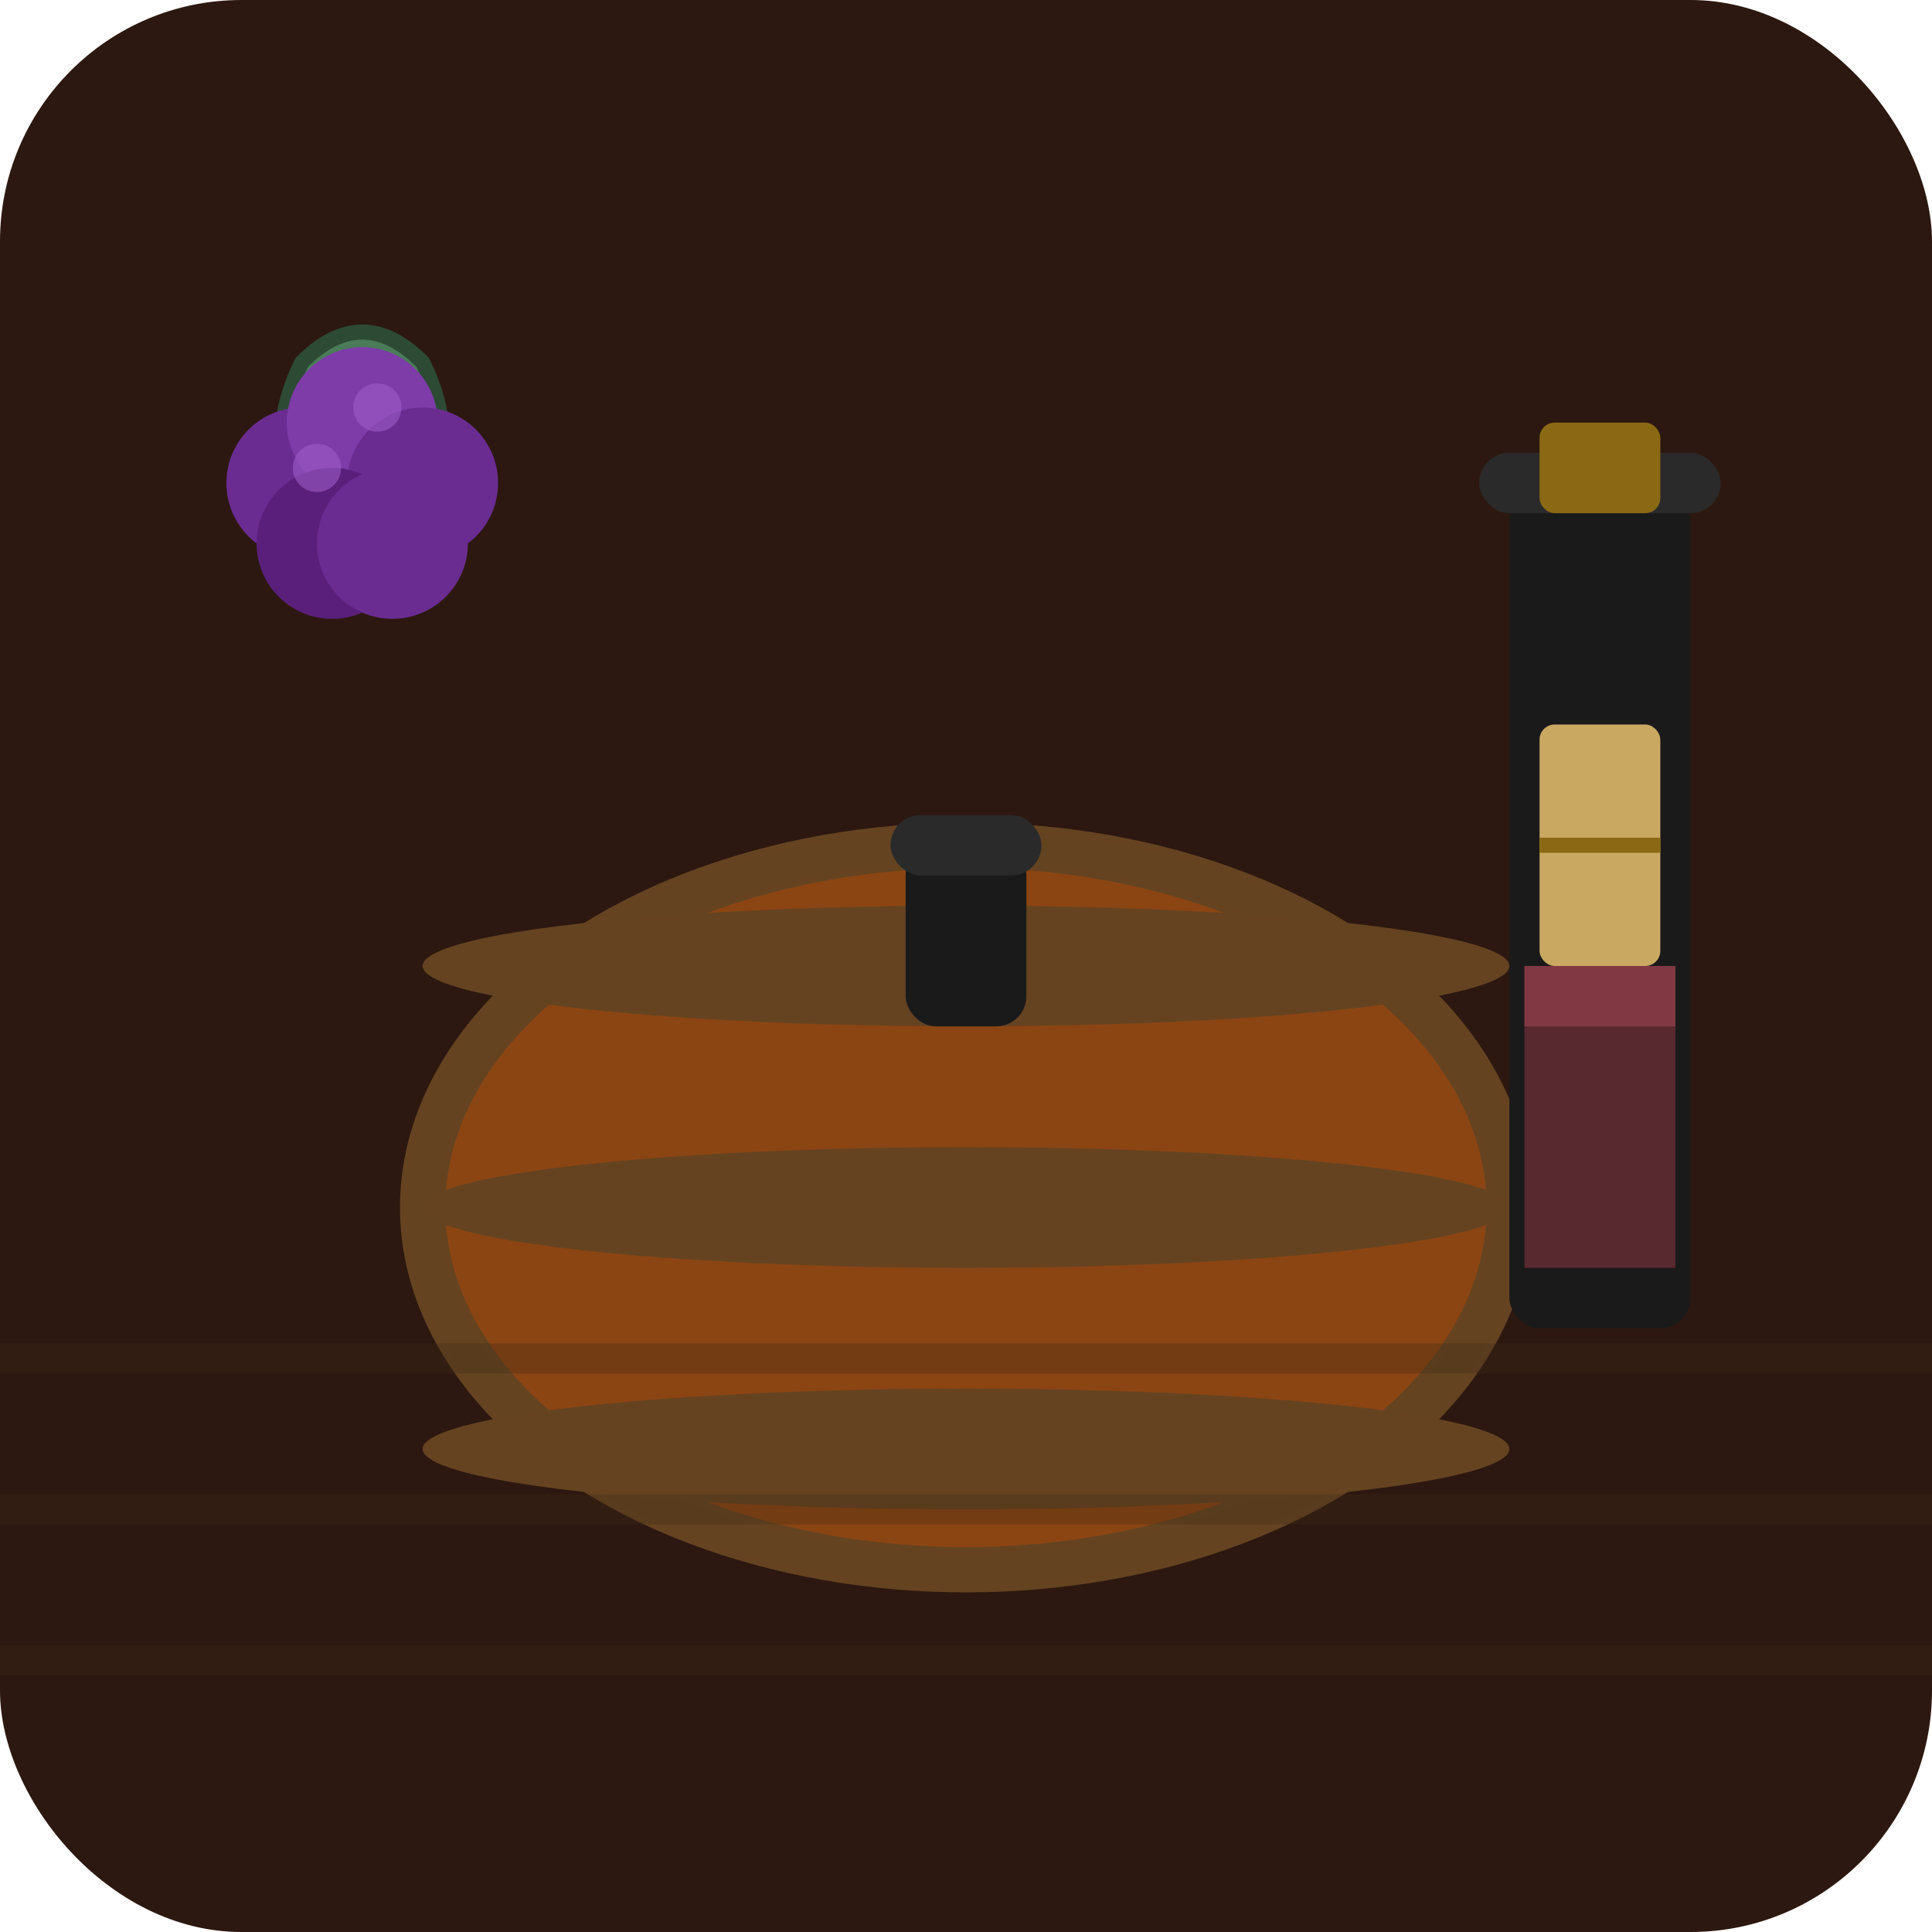
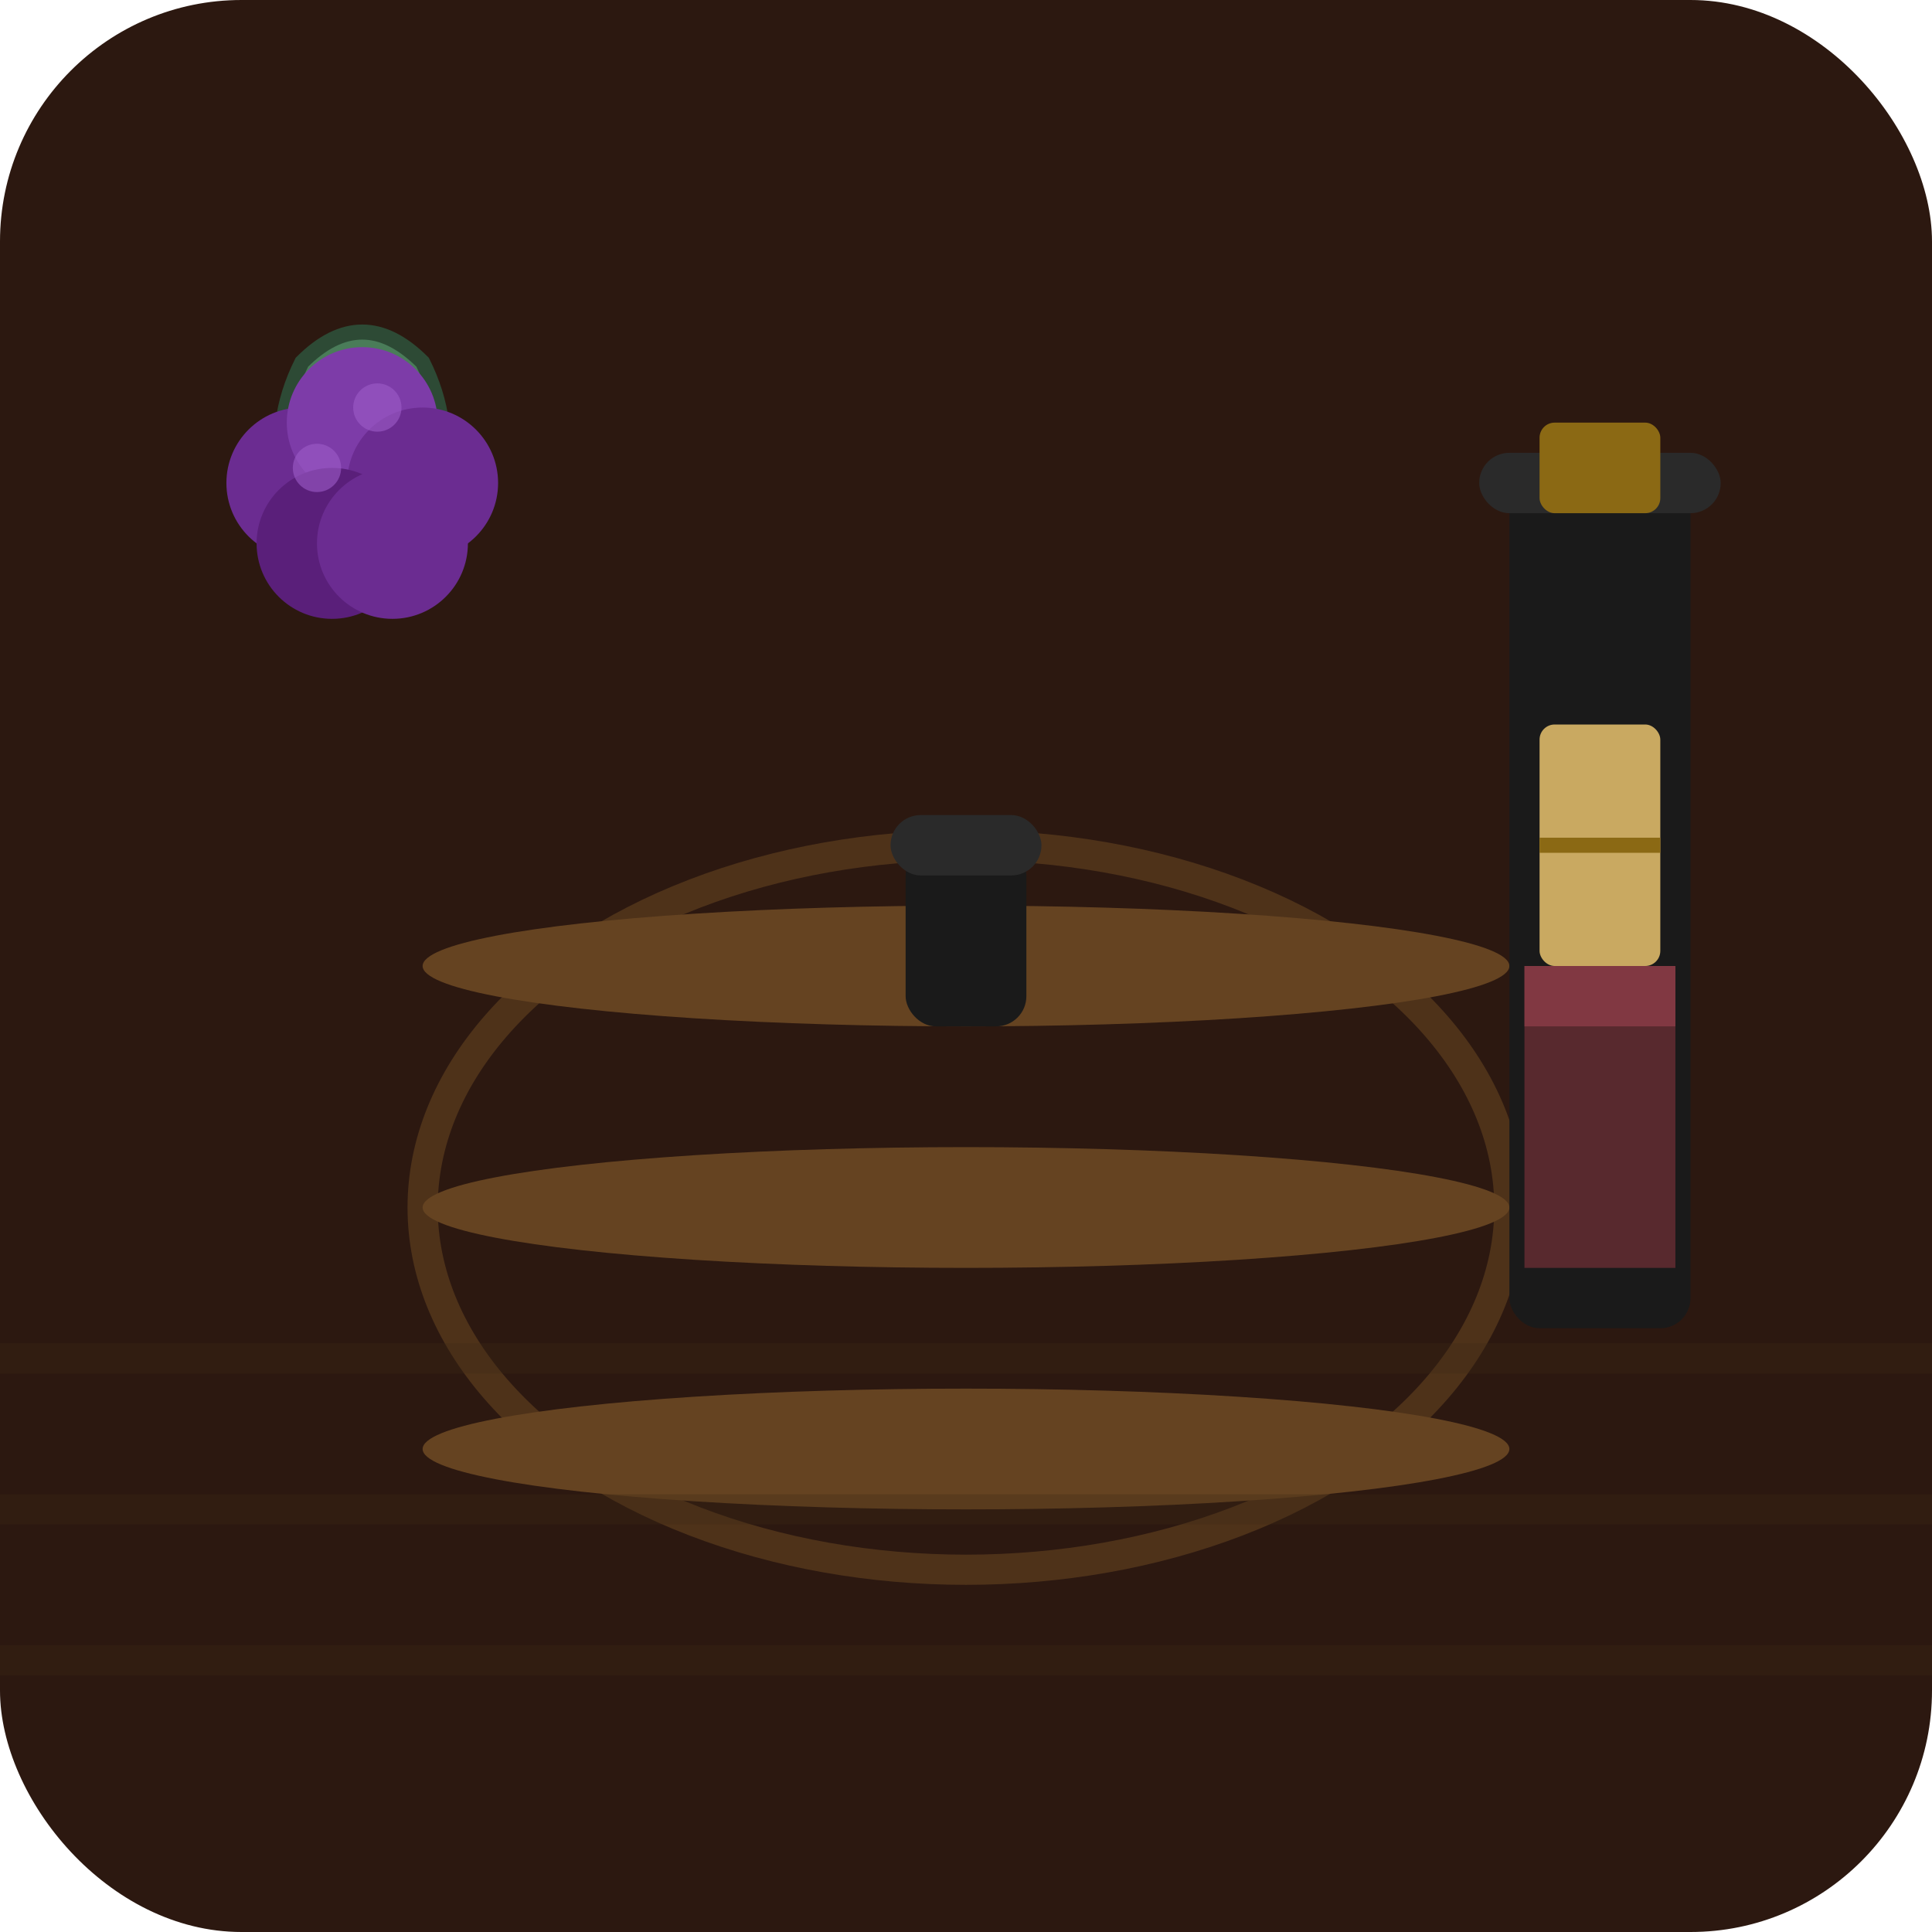
<svg xmlns="http://www.w3.org/2000/svg" viewBox="0 0 64 64" width="64" height="64">
  <rect width="64" height="64" fill="#2c1810" rx="8" />
  <g transform="translate(12, 20)">
-     <ellipse cx="20" cy="20" rx="18" ry="12" fill="#8b4513" stroke="#654321" stroke-width="1.5" />
    <ellipse cx="20" cy="20" rx="18" ry="12" fill="none" stroke="#654321" stroke-width="1" opacity="0.6" />
    <ellipse cx="20" cy="12" rx="18" ry="2" fill="#654321" />
    <ellipse cx="20" cy="20" rx="18" ry="2" fill="#654321" />
    <ellipse cx="20" cy="28" rx="18" ry="2" fill="#654321" />
    <rect x="18" y="8" width="4" height="6" fill="#1a1a1a" rx="1" />
    <rect x="17.5" y="7" width="5" height="2" fill="#2a2a2a" rx="1" />
  </g>
  <g transform="translate(4, 8)">
    <path d="M 8 12 Q 4 8 6 4 Q 8 2 10 4 Q 12 8 8 12" fill="#4a7c59" stroke="#2d4a35" stroke-width="0.5" />
    <circle cx="6" cy="8" r="2.5" fill="#6b2c91" />
    <circle cx="8" cy="6" r="2.5" fill="#7d3ca8" />
    <circle cx="10" cy="8" r="2.5" fill="#6b2c91" />
    <circle cx="7" cy="10" r="2.5" fill="#5a1f7a" />
    <circle cx="9" cy="10" r="2.5" fill="#6b2c91" />
    <circle cx="6.5" cy="7.5" r="0.8" fill="#9d5cc8" opacity="0.6" />
    <circle cx="8.5" cy="5.5" r="0.8" fill="#9d5cc8" opacity="0.6" />
  </g>
  <g transform="translate(42, 12)">
    <rect x="8" y="4" width="6" height="28" fill="#1a1a1a" rx="1" />
    <rect x="7" y="3" width="8" height="2" fill="#2a2a2a" rx="1" />
    <rect x="9" y="2" width="4" height="3" fill="#8b6914" rx="0.5" />
    <rect x="9" y="12" width="4" height="8" fill="#c9a961" rx="0.5" />
    <line x1="9" y1="16" x2="13" y2="16" stroke="#8b6914" stroke-width="0.5" />
    <rect x="8.5" y="20" width="5" height="10" fill="#722f37" opacity="0.7" />
    <rect x="8.5" y="20" width="5" height="2" fill="#8b3d47" opacity="0.8" />
  </g>
  <line x1="0" y1="45" x2="64" y2="45" stroke="#3d2817" stroke-width="1" opacity="0.3" />
  <line x1="0" y1="50" x2="64" y2="50" stroke="#3d2817" stroke-width="1" opacity="0.3" />
  <line x1="0" y1="55" x2="64" y2="55" stroke="#3d2817" stroke-width="1" opacity="0.3" />
</svg>